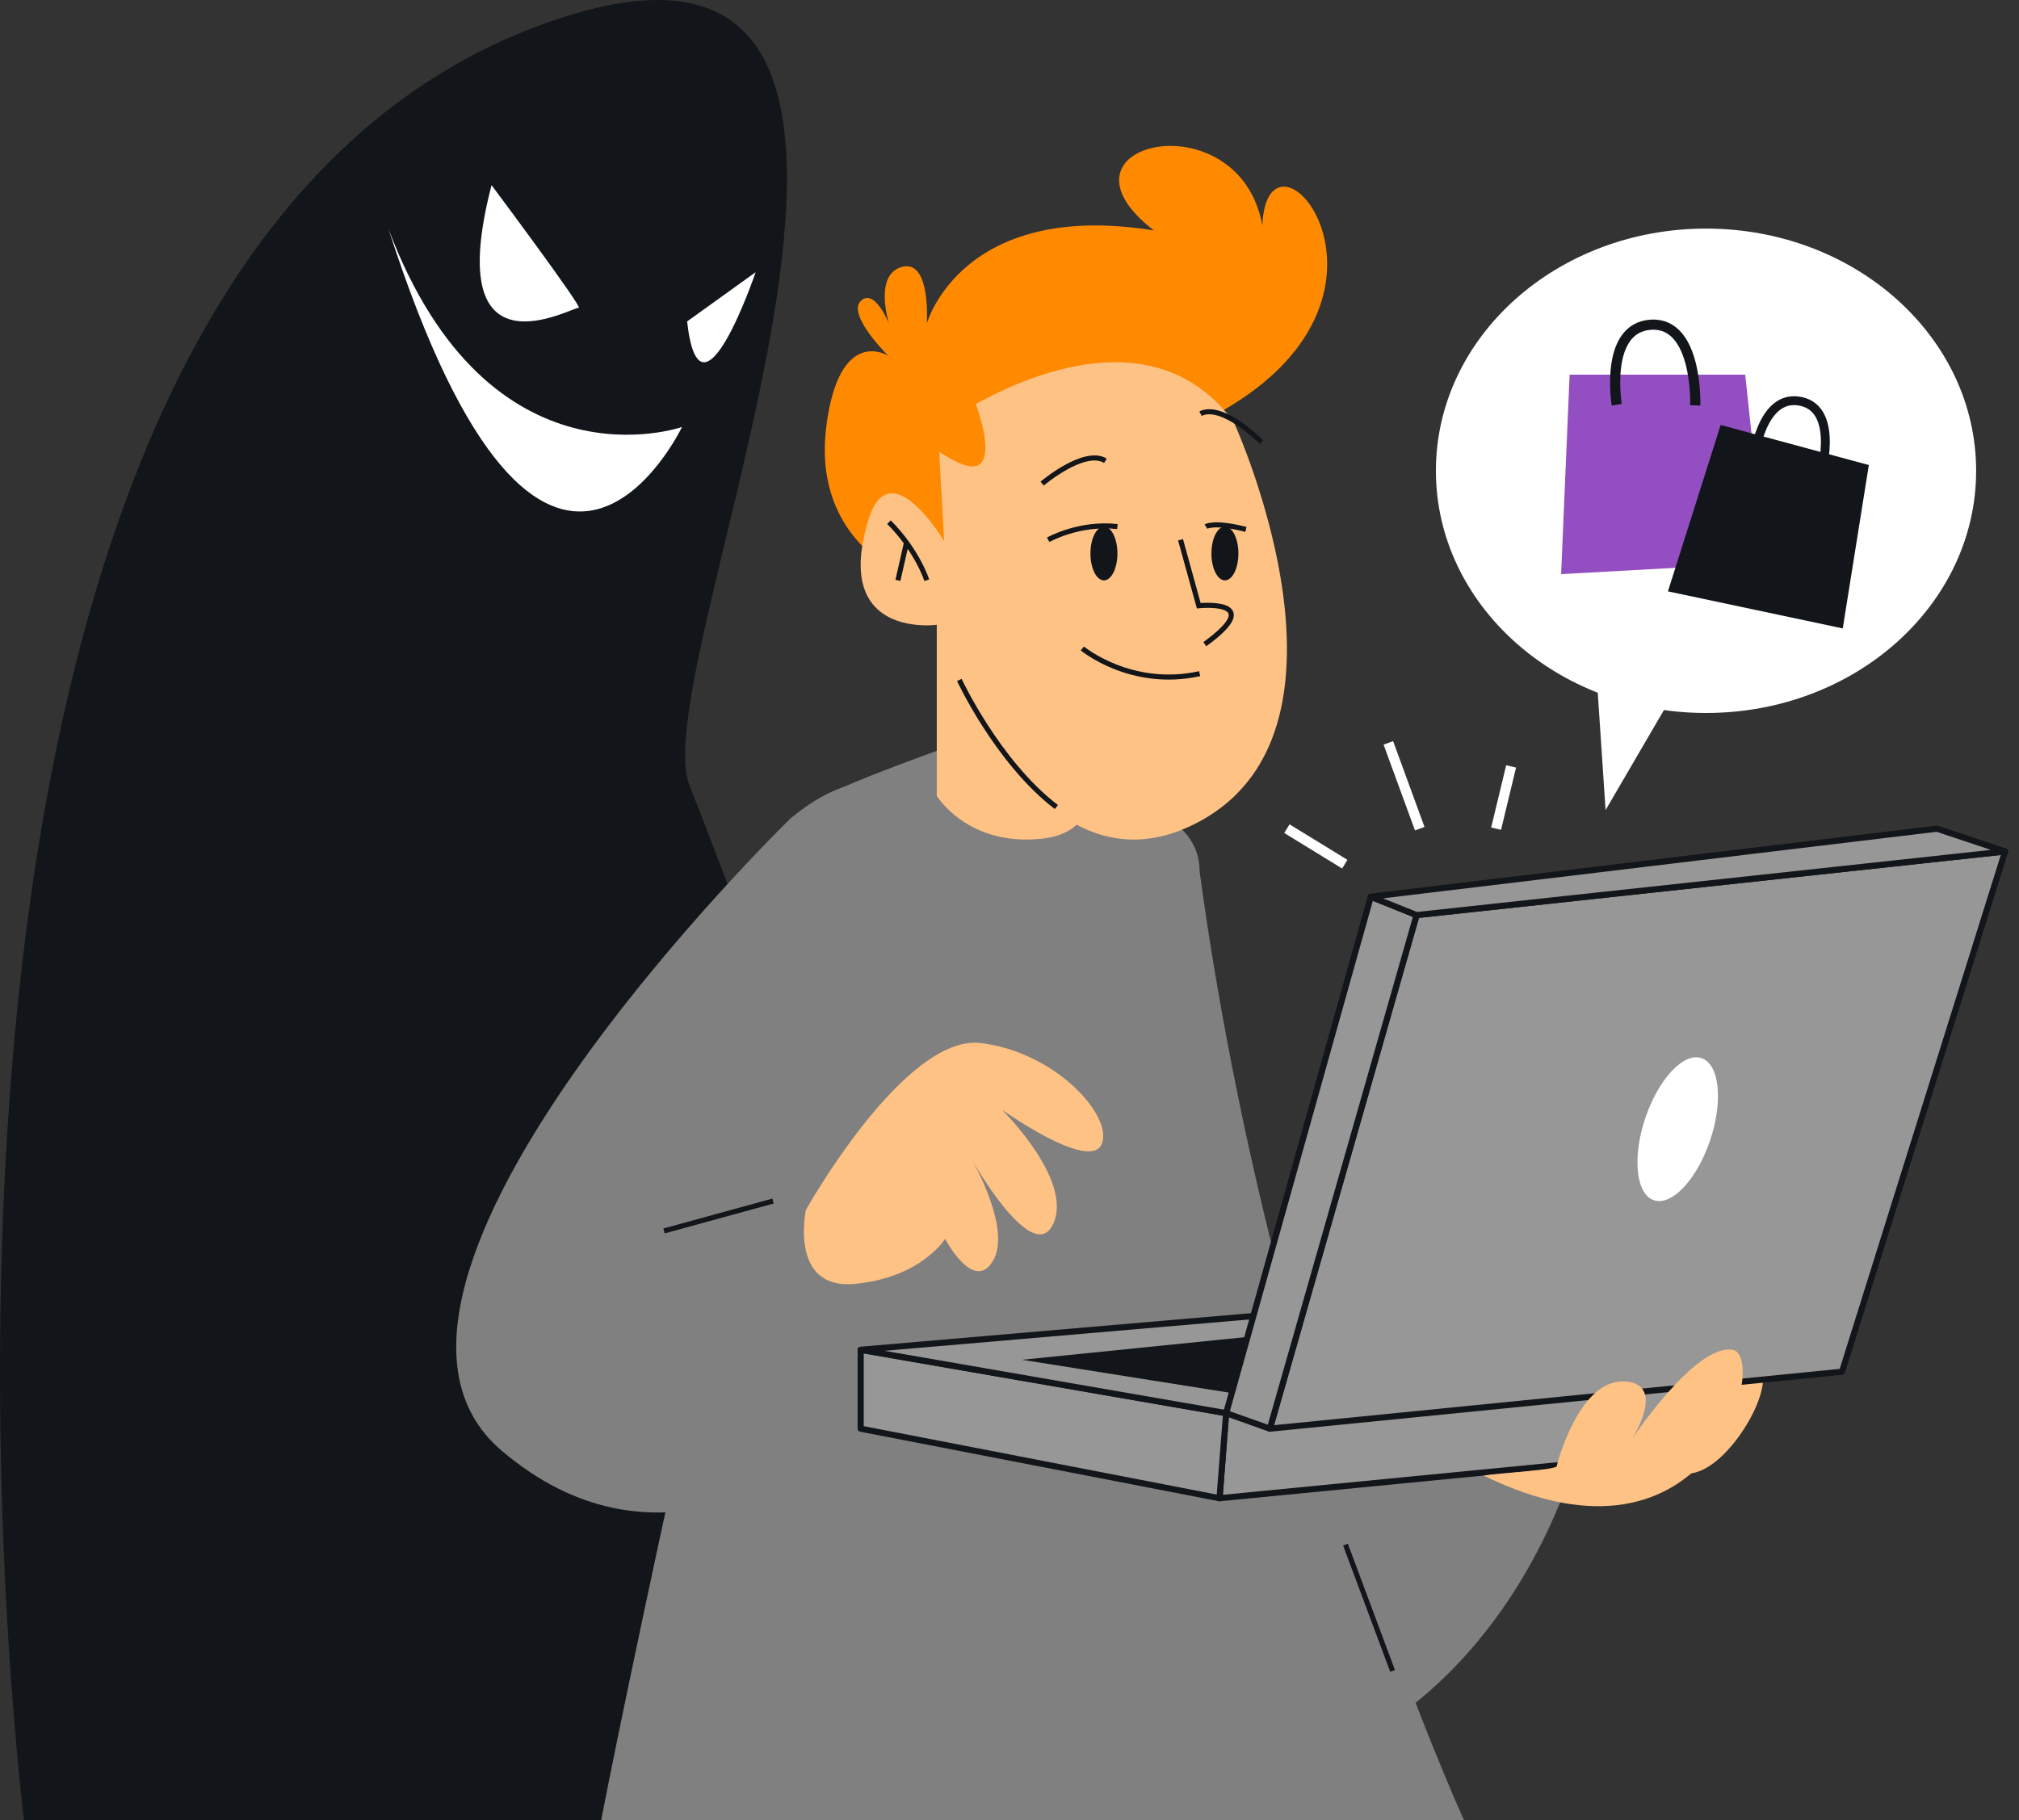
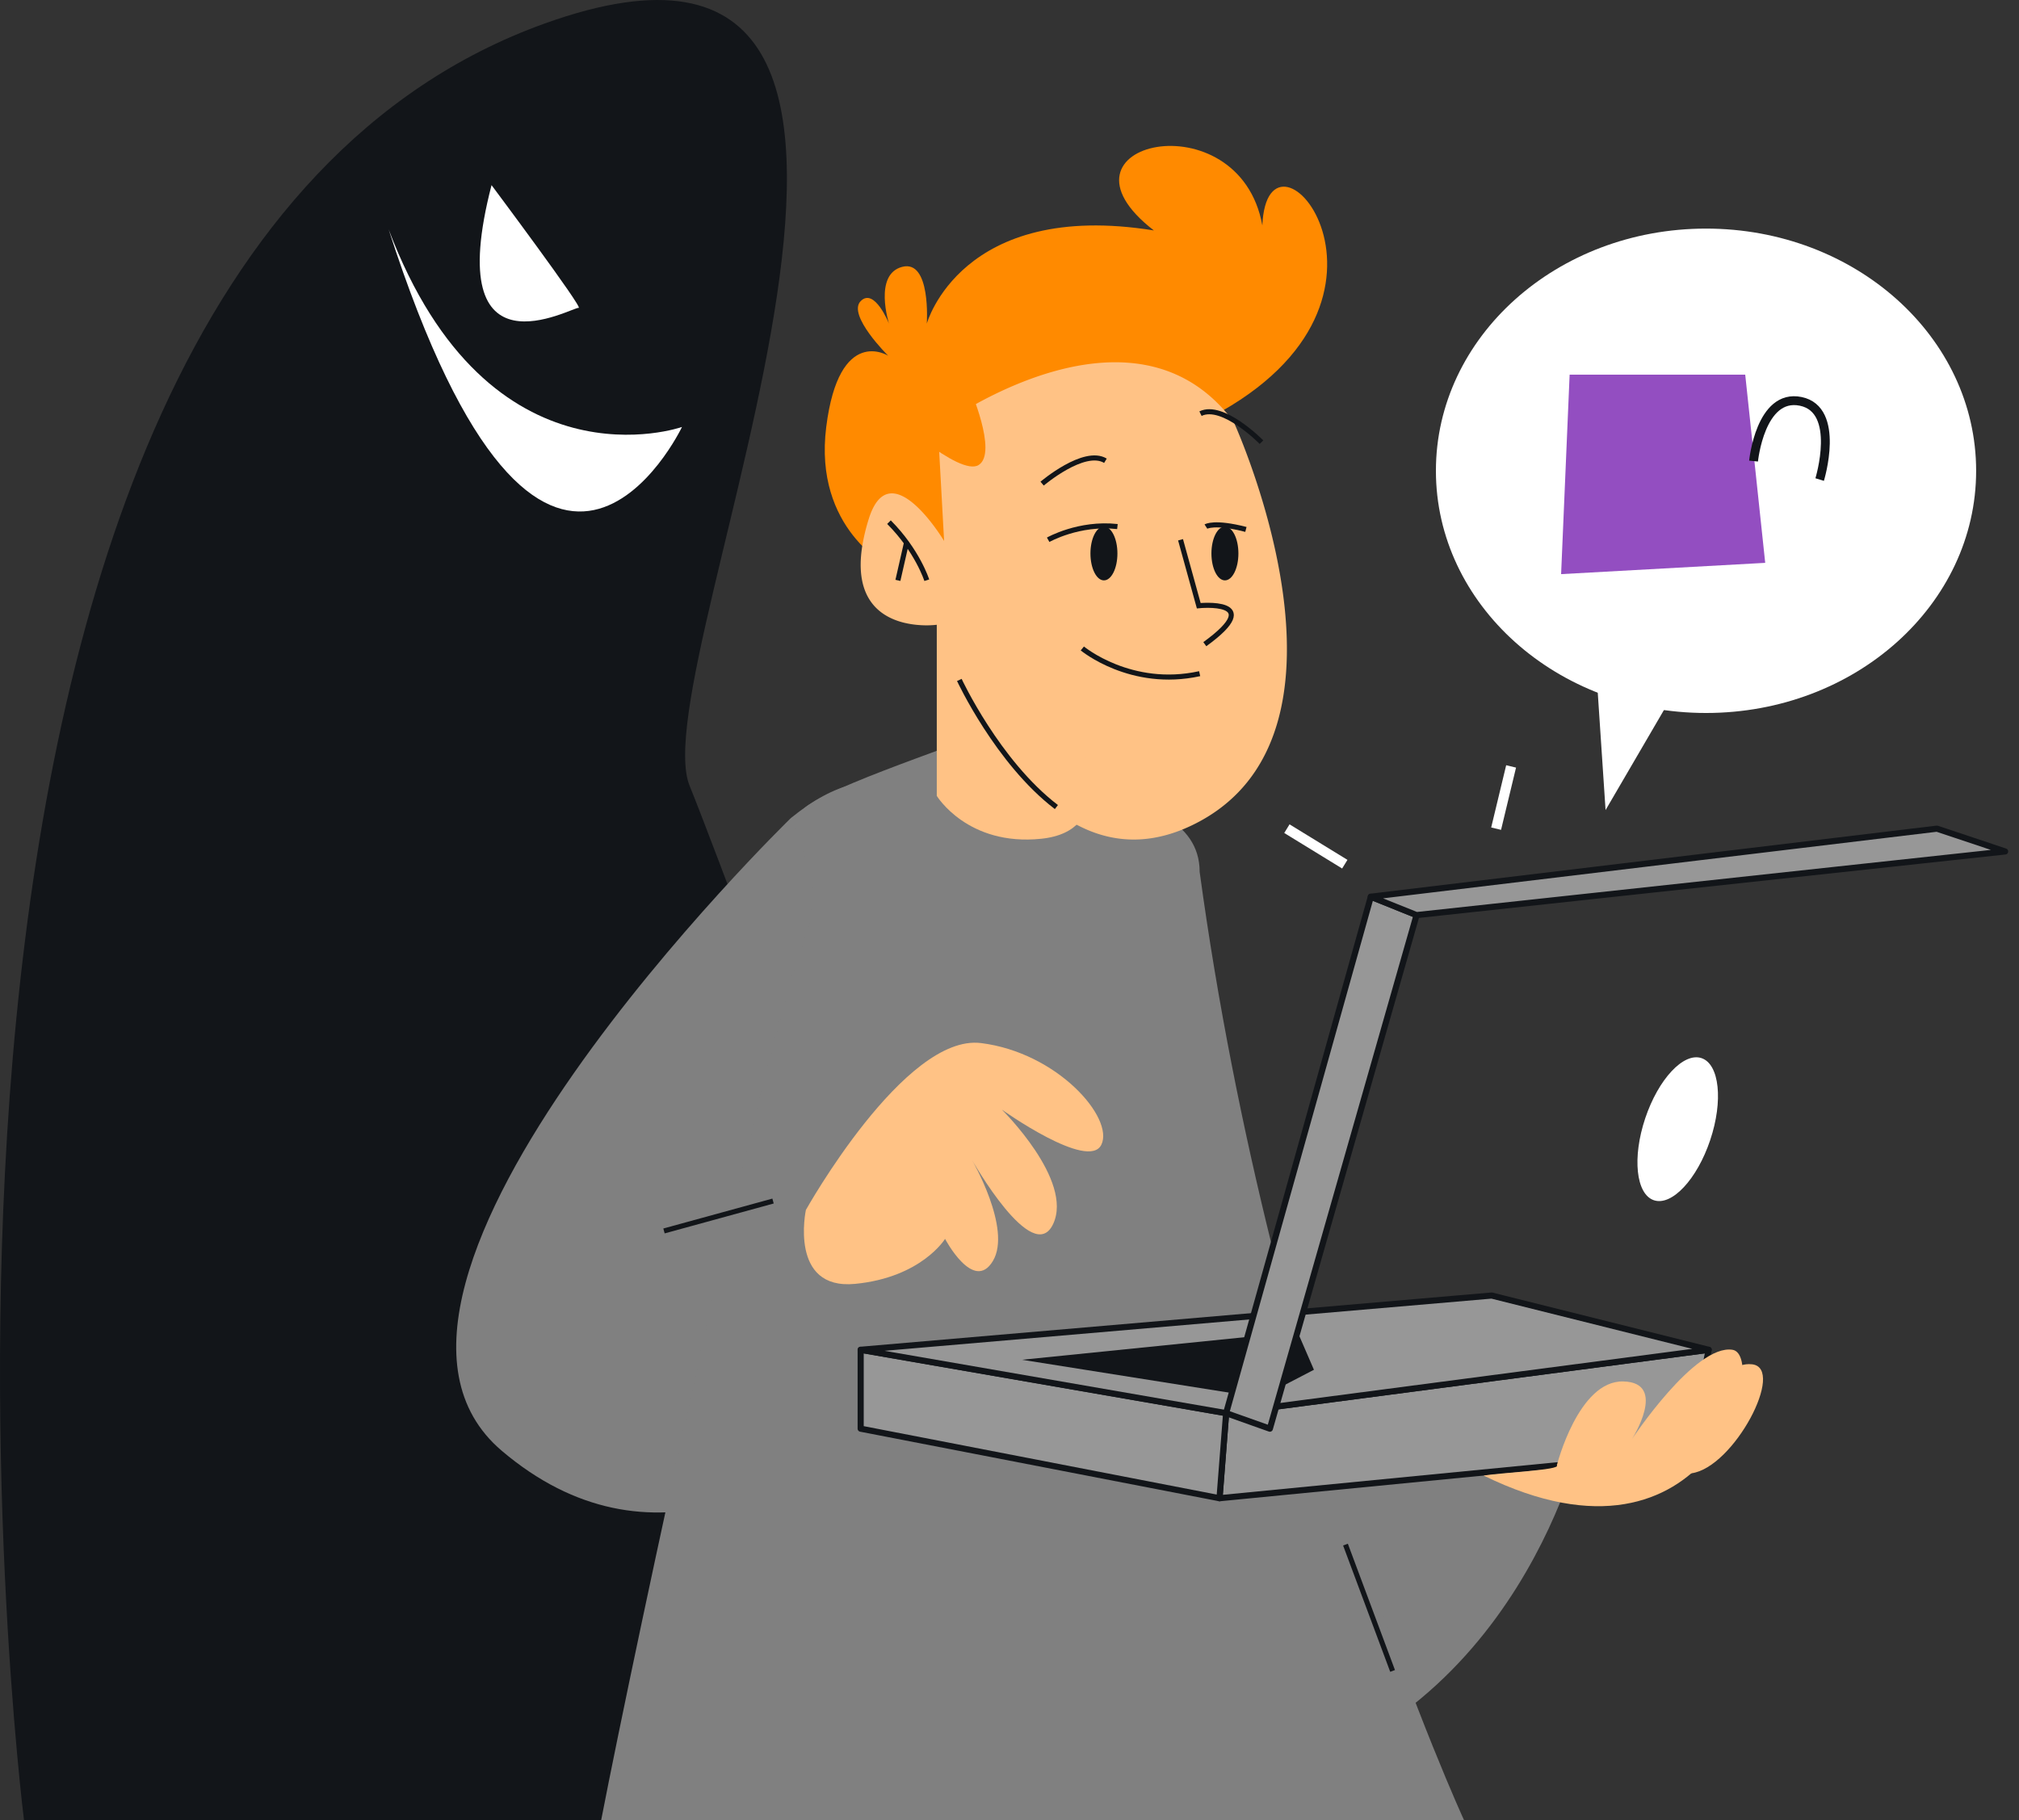
<svg xmlns="http://www.w3.org/2000/svg" viewBox="0 0 3185.63 2872.62">
  <rect x="0" y="0" width="3185.63" height="2872.62" fill="#333333" stroke="none" />
  <defs>
    <style>.cls-1{fill:#121519;}.cls-2{fill:gray;}.cls-10,.cls-11,.cls-3,.cls-8{fill:none;stroke-miterlimit:10;}.cls-10,.cls-11,.cls-3,.cls-6{stroke:#121519;}.cls-3{stroke-width:8px;}.cls-4{fill:#ff8a00;}.cls-5{fill:#ffc285;}.cls-6{fill:#979797;stroke-linecap:round;stroke-linejoin:round;stroke-width:9.67px;}.cls-7{fill:#fff;}.cls-8{stroke:#fff;}.cls-10,.cls-8{stroke-width:16px;}.cls-9{fill:#934ec1;}.cls-11{stroke-width:13.99px;}</style>
  </defs>
  <g id="Layer_7" data-name="Layer 7">
    <path class="cls-1" d="M37.88,2872.62s-306-2430.1,821.58-2835.54c749.76-269.59,151.36,1013,228.62,1202.94s606.17,1632.6,606.17,1632.6Z" />
    <path class="cls-2" d="M1626.3,1965.2s-22.19,34.15-61.19,83c-33.73,42.27-80,95.56-135.47,147.27-163.32,152.41-405.67,291.16-637.88,94.08C487.34,2031.18,1247.39,1291.4,1247.84,1291c291.46-236.41,300.05,355,300.05,355l72.28,294.16Z" />
    <path class="cls-2" d="M1681.13,1905.17s247.39,614.26,710.28,253.21l106.27,102.06s-97.62,466-542.87,557.26S1681.13,1905.17,1681.13,1905.17Z" />
    <path class="cls-2" d="M2310.07,2872.62H948.5c55-284.2,257.56-1224,317.47-1380.82h0c56.11-146.91-56-176.9,10.26-221.79,59.83-40.52,284.51-110.26,303.77-126.49,16.34-13.76,25.64-18.34,25.64-18.34l131.42-40.58h0s153.45,3.7,125.63,19c-340.06,187.41,30.16,105.86,30.16,272.29C2006.81,2213.2,2310.07,2872.62,2310.07,2872.62Z" />
    <line class="cls-3" x1="2122.93" y1="2437.56" x2="2197.26" y2="2636.9" />
    <path class="cls-4" d="M1402.65,894.14s-119.29-58.9-99-220.35,97.69-112.45,97.69-112.45-65-64.2-43.33-86.16,44.66,35.48,44.66,35.48-24.81-77.71,20.87-89.54,38.79,89.54,38.79,89.54,54.18-196,358.27-147c-179.07-138.52,134.58-210,171.18-7.86,7.89-193.17,271.43,116-80,301.81S1402.65,894.14,1402.65,894.14Z" />
    <path class="cls-5" d="M1920.06,1279.3a262.15,262.15,0,0,1-27.19,16.91c-116.19,62.9-209.32,13.54-277.63-62.84-44.61-49.86-78.64-111.25-101.58-160.4-23.25-49.81-35.13-87.05-35.13-87.05a147,147,0,0,1-27.34.55,144.14,144.14,0,0,1-24.89-3.77c-37.4-9.22-79-37.73-65.8-121.1h0a303.16,303.16,0,0,1,10.27-42.72c33.62-107.79,118.86,34.85,118.86,34.85l-3.83-69.33-1-18.57-2.92-52.8-2.1-37.92s23.12-17.14,60-37.47c93-51.24,273.42-122.72,391.45,9.28q6,6.71,11.76,14.11h0c1.17,1.49,2.31,3,3.46,4.53,0,0,5.74,12.52,14.22,34.15,3.11,7.92,6.58,17.06,10.27,27.26,8.16,22.51,17.38,50.15,26.1,81.12.4,1.43.8,2.88,1.2,4.33,0,0,0,0,0,0,10.69,38.55,20.48,82,26.41,127.08h0c.68,5.19,1.32,10.4,1.89,15.63h0c.3,2.65.57,5.29.84,8C2039.12,1082,2021,1207.48,1920.06,1279.3Z" />
    <path class="cls-3" d="M1862.7,851.82l28.72,104.07s108.87-11.18,9.57,60.69" />
    <path class="cls-3" d="M1462.31,915.65s-14.68-46.48-59.66-91.63" />
    <line class="cls-3" x1="1416.75" y1="915.9" x2="1430.28" y2="856.47" />
    <path class="cls-3" d="M1707.73,1023.34s76.63,63.67,185.13,39.78" />
    <path class="cls-3" d="M1644.3,763.22s66.32-56.44,99.89-36.1" />
    <path class="cls-3" d="M1990.4,697.78s-61-62.19-96.23-45" />
    <path class="cls-5" d="M2685.17,2243.69s25.9-96.86,79.4-90.66-29,163.28-95.89,172S2685.17,2243.69,2685.17,2243.69Z" />
    <polygon class="cls-6" points="2695.97 2130.11 2663.33 2292.28 1924.18 2364.36 1934.62 2230.1 2695.97 2130.11" />
    <polygon class="cls-6" points="1934.62 2230.1 1357.99 2130.11 1357.99 2254.61 1924.18 2364.36 1934.62 2230.1" />
    <polygon class="cls-6" points="1357.99 2130.11 2353.59 2044.51 2695.97 2130.11 1934.62 2230.1 1357.99 2130.11" />
    <polygon class="cls-1" points="1988.69 2205.57 1612.52 2145.87 2047.26 2101.79 2073.16 2161.64 1988.69 2205.57" />
-     <polygon class="cls-6" points="2003.62 2254.61 2235.1 1444.12 3163.73 1343.68 2906.38 2164.74 2003.62 2254.61" />
    <polygon class="cls-6" points="2235.1 1444.12 2162.93 1415.13 1934.62 2230.1 2003.62 2254.61 2235.1 1444.12" />
    <polygon class="cls-6" points="3163.72 1343.68 2986.09 1362.89 2235.09 1444.12 2179.6 1421.83 2162.93 1415.14 2176.87 1413.46 2974.17 1317.58 3056.16 1307.72 3163.72 1343.68" />
    <ellipse class="cls-7" cx="2647.23" cy="1782.1" rx="118.26" ry="54.07" transform="translate(116.82 3726.5) rotate(-71.49)" />
    <line class="cls-8" x1="2030.5" y1="1307.72" x2="2121.85" y2="1363.78" />
-     <line class="cls-8" x1="2190.55" y1="1172.32" x2="2240.1" y2="1307.72" />
    <line class="cls-8" x1="2384.26" y1="1209.49" x2="2360.61" y2="1307.72" />
    <line class="cls-3" x1="1219.73" y1="1895.37" x2="1047.66" y2="1942.57" />
    <ellipse class="cls-7" cx="2691.81" cy="742.96" rx="426.19" ry="382.21" />
    <polygon class="cls-7" points="2517.46 1040.21 2533.31 1278.39 2644.26 1088.19 2517.46 1040.21" />
    <path class="cls-7" d="M775.57,292.15S922,488.12,913,485.86,694.48,605.24,775.57,292.15Z" />
-     <path class="cls-7" d="M1084.15,507.27l108.12-77.72S1104.43,688.6,1084.15,507.27Z" />
    <polygon class="cls-9" points="2463.16 906.04 2476.6 591.26 2753.66 591.26 2785.19 888.24 2463.16 906.04" />
-     <path class="cls-10" d="M2550.94,638.7S2530.66,516.93,2605,512.42s69.82,127.33,69.82,127.33" />
-     <polygon class="cls-1" points="2631.7 933.23 2714.89 670.64 2948.71 733.87 2907.54 991.7 2631.7 933.23" />
    <path class="cls-11" d="M2766.79,727.64s10.68-107.4,74.44-94.24,29.88,123.4,29.88,123.4" />
    <path class="cls-5" d="M2456.44,2312.46s33.89-134.09,104.84-132.4,13.52,91.22,13.52,91.22,99.67-150.58,158.8-141.17c57.37,9.12-31,375.83-392.67,198.47C2370.33,2323.93,2463.17,2319.72,2456.44,2312.46Z" />
    <path class="cls-4" d="M1529.54,611.39s45.17,102.76,14.75,122.35-143-84.84-143-84.84Z" />
    <path class="cls-5" d="M1271.54,1909.45s155.7-278.4,276.35-263.37,210.18,118.08,189.91,160.32-157.11-55.35-157.11-55.35,113.19,111.1,81.09,180.36-128.39-101.36-128.39-101.36S1597,1939.29,1566.61,1990s-75.46-34.91-75.46-34.91-37.16,60.82-141.9,71S1271.54,1909.45,1271.54,1909.45Z" />
    <path class="cls-7" d="M1076.07,673.79S772,781,613.19,362C859.83,1127.31,1076.07,673.79,1076.07,673.79Z" />
    <path class="cls-5" d="M1478.07,964.21v291.73s48.39,79.87,165,67.7,67-135.4,67-135.4Z" />
    <path class="cls-3" d="M1513.66,1073s60.22,129.66,153.14,200.62" />
    <ellipse class="cls-1" cx="1741.81" cy="873.44" rx="21.28" ry="42.46" />
    <ellipse class="cls-1" cx="1932.71" cy="873.44" rx="21.28" ry="42.46" />
    <path class="cls-3" d="M1653.83,851.82s48.45-27.6,109.26-20.84" />
    <path class="cls-3" d="M1902.74,831s13-8.45,63.08,4.5" />
  </g>
</svg>